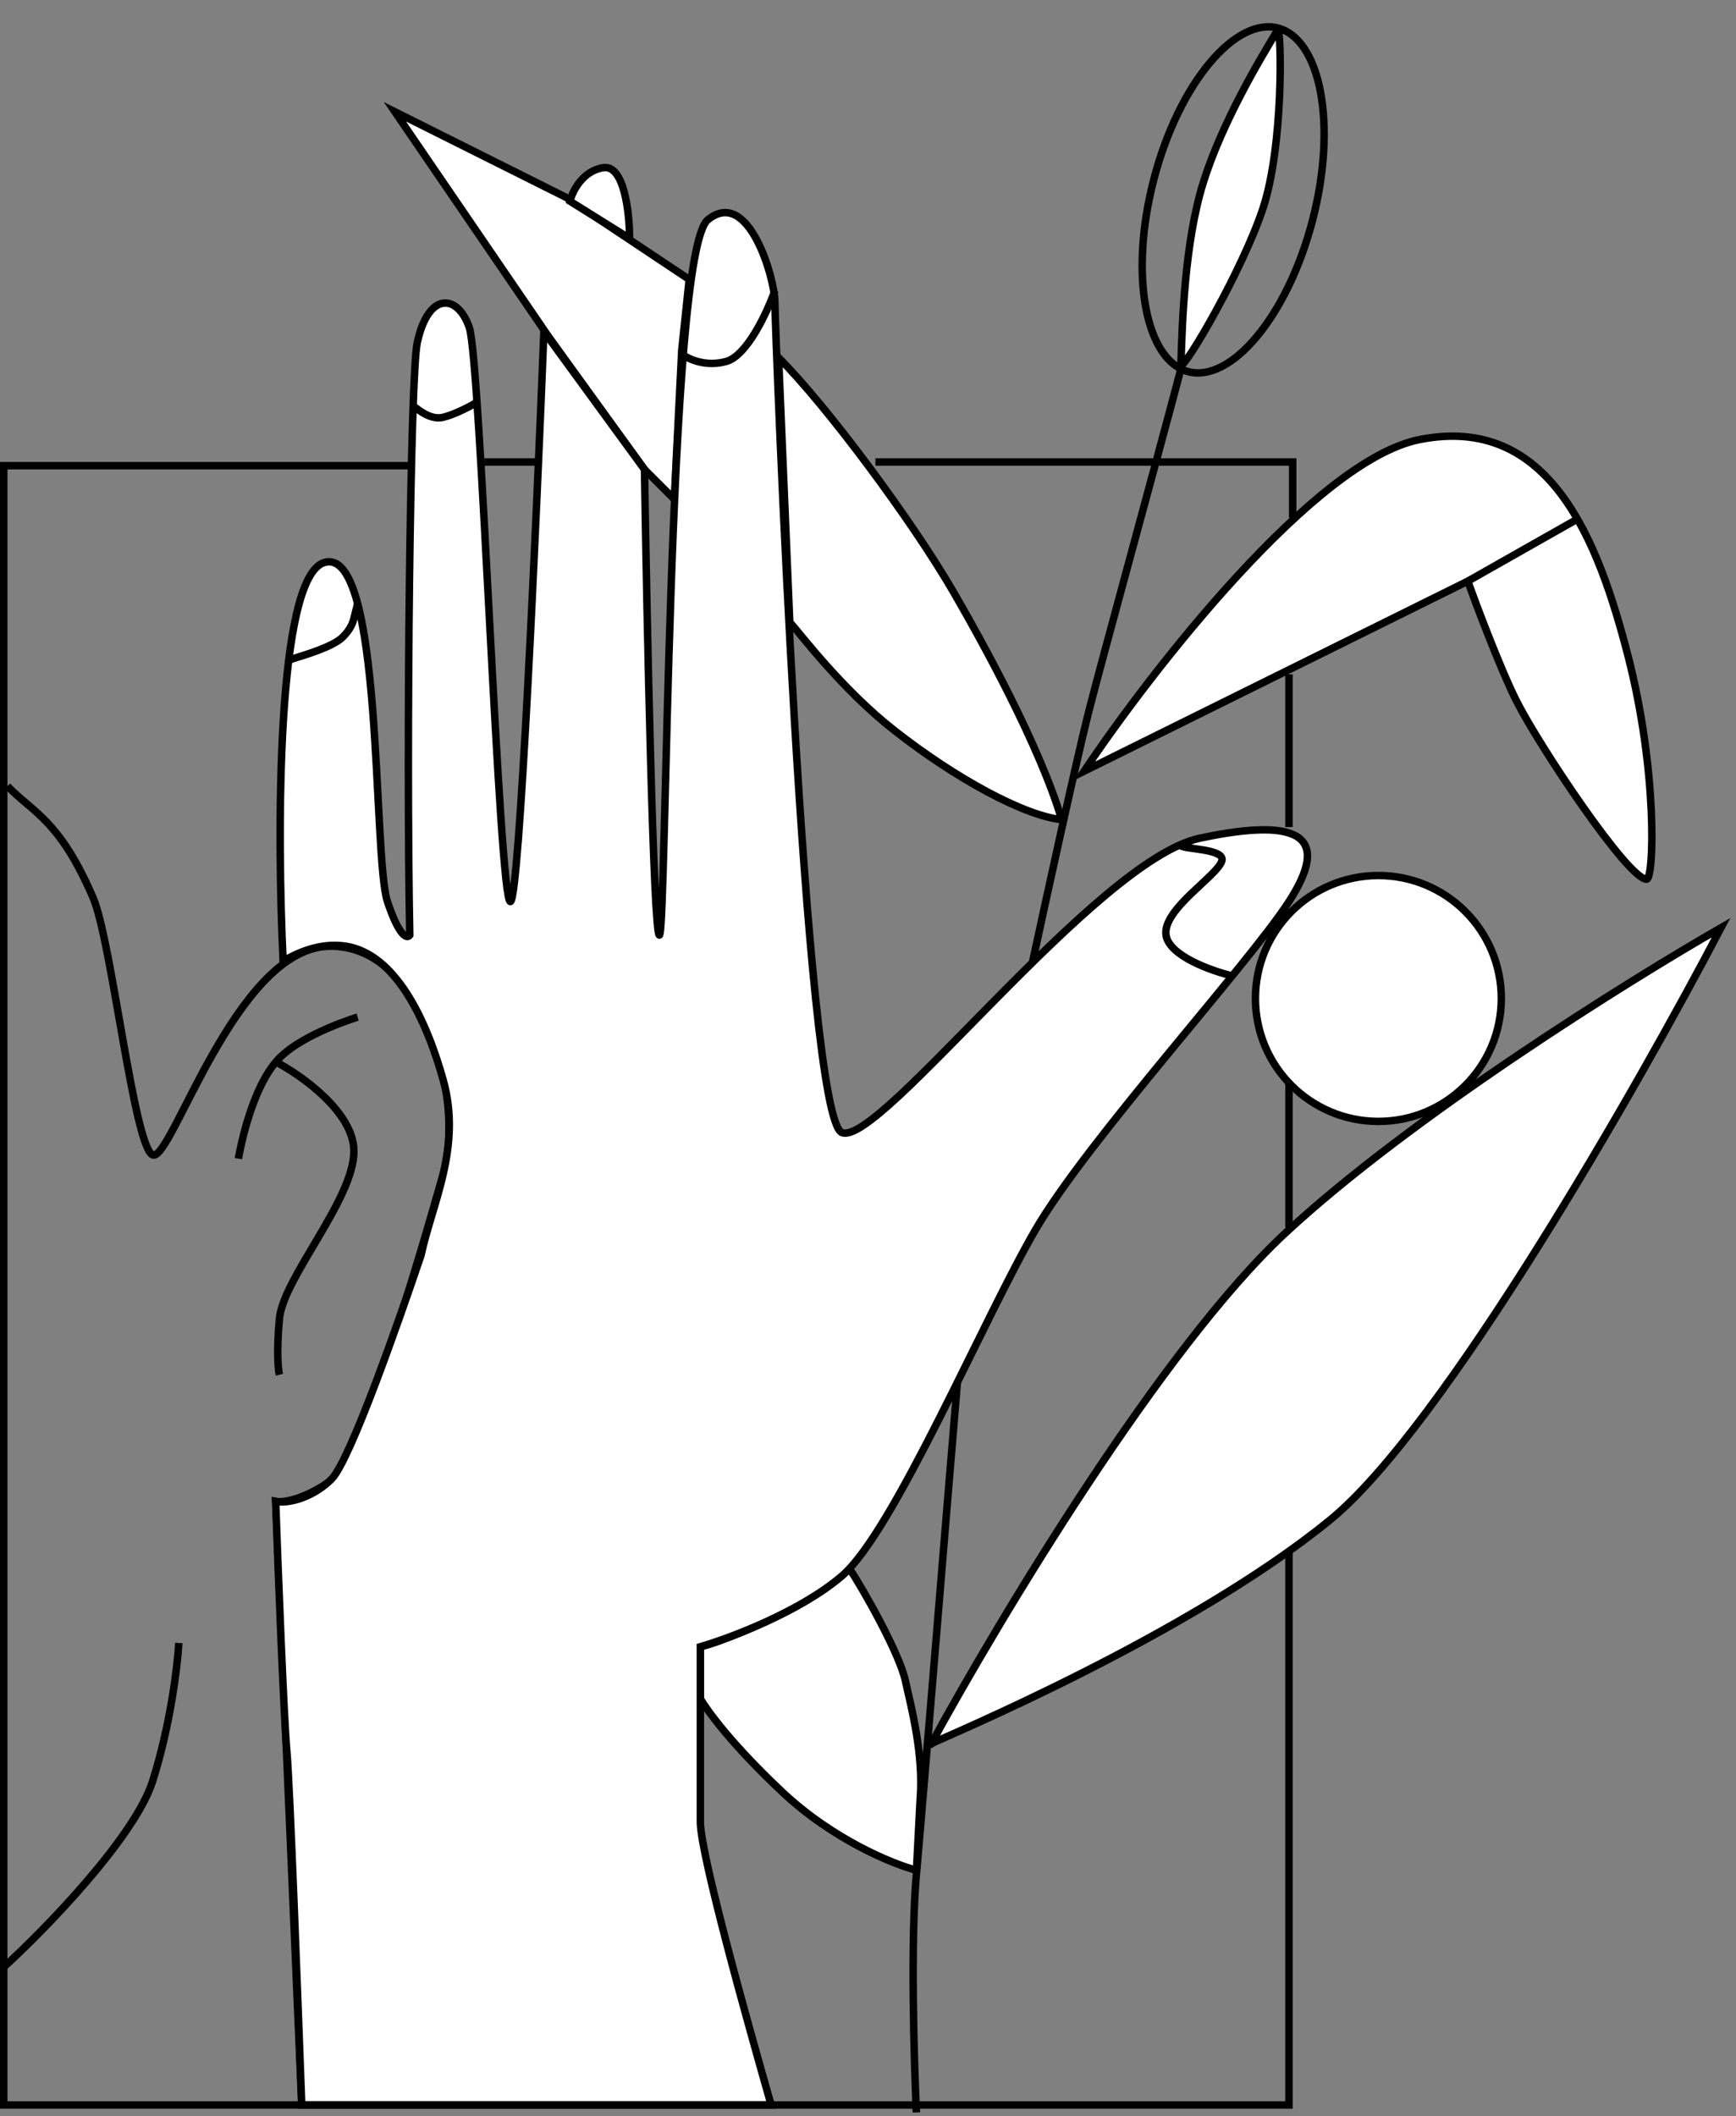
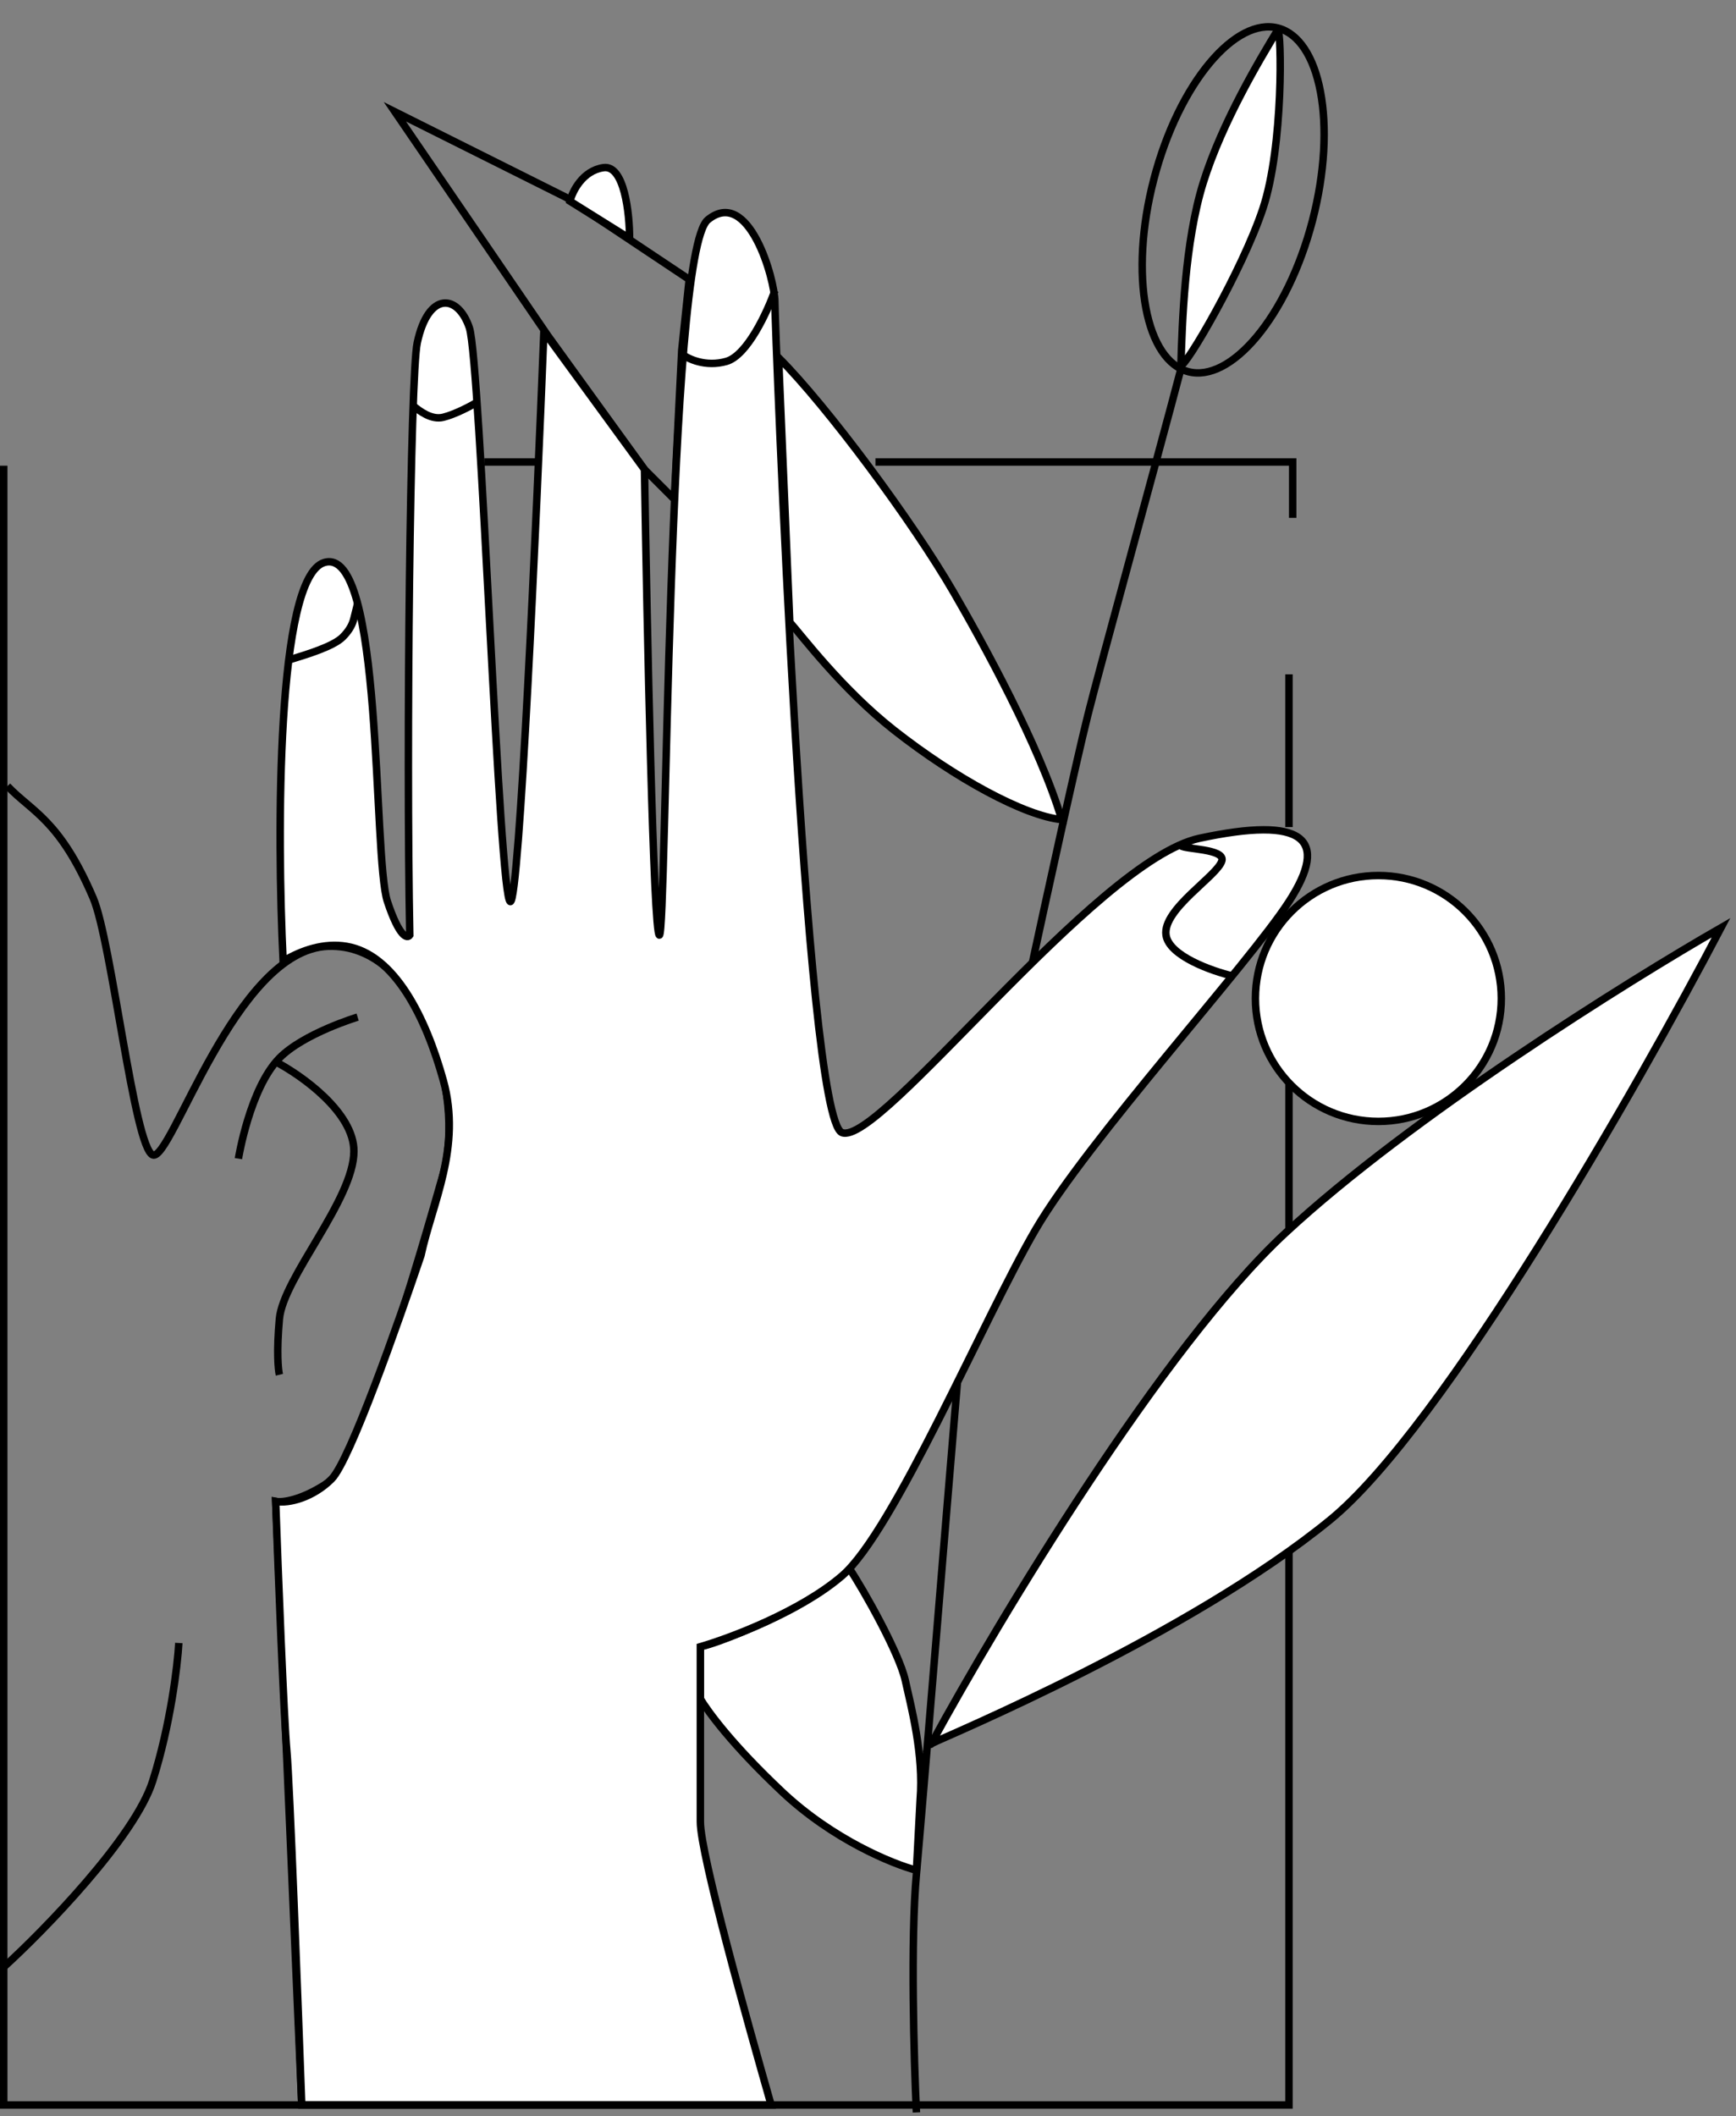
<svg xmlns="http://www.w3.org/2000/svg" width="233" height="284" viewBox="0 0 233 284" fill="none">
  <rect x="0" y="0" width="233" height="284" fill="#808080" stroke="none" />
  <path d="M65 62H72.5" stroke="black" />
  <path d="M117.5 62H173.5V69.5" stroke="black" />
  <path d="M173 90.5V111" stroke="black" />
  <path d="M173 145V165.5" stroke="black" />
-   <path d="M73.5 45L53 15L76 26.5L92.5 37.5L91.5 47L90.5 67L86.5 63L73.5 45Z" fill="white" />
  <path d="M128 79.5C122.5 70 111 54.5 104.5 48L106 83.5C107.5 85.167 113 92.5 120 98C128.256 104.487 137.5 109.5 142.5 110C139.5 100 131.871 86.186 128 79.5Z" fill="white" />
  <path d="M73.5 45L53 15L76 26.5L92.5 37.5L91.5 47L90.5 67L86.5 63L73.5 45Z" stroke="black" />
  <path d="M128 79.5C122.5 70 111 54.5 104.5 48L106 83.5C107.5 85.167 113 92.5 120 98C128.256 104.487 137.5 109.5 142.5 110C139.5 100 131.871 86.186 128 79.5Z" stroke="black" />
-   <path d="M190.5 59C176.5 61.8 154.667 89.833 145.5 103.5L197 78C197.833 80.333 201.237 89.475 203.5 94C206.5 100 218.5 118 221 118C222 118 222.5 103.5 218.5 88C214.5 72.5 208 55.5 190.5 59Z" fill="white" stroke="black" />
-   <path d="M197 78L212 69.5" stroke="black" />
  <path d="M158.5 49.5C155.167 62.167 147.6 89.6 146 96C144.4 102.4 140.333 121 138.5 129.5" stroke="black" />
  <path d="M128.5 185.5C127 203.333 123.8 242.7 123 251.5C122.2 260.3 122.667 276.5 123 283.5" stroke="black" />
  <path d="M121.5 225.5C120.7 221.9 116 213.5 114 210.5C111.5 213 107.5 215 105 216.5C103.153 217.608 96.5 220.5 94 221V228C95 229.667 98.2 234.1 105 240.5C111.8 246.9 119.833 250.167 123 251L123.5 241.5C124 235.5 122.3 229.1 121.5 225.5Z" fill="white" stroke="black" />
  <path d="M231 124.5C218.5 131.667 189.3 149.9 172.5 165.5C156.035 180.789 134.159 217.218 125 234C127.043 233 159.5 219.5 178.5 204C193.7 191.6 219.833 145.833 231 124.5Z" fill="white" />
  <path d="M125 234C125.176 233.675 124.814 234.341 125 234ZM125 234C134.159 217.218 156.035 180.789 172.5 165.5C189.3 149.9 218.5 131.667 231 124.5C219.833 145.833 193.7 191.6 178.5 204C159.5 219.5 127.043 233 125 234Z" stroke="black" />
  <path d="M32 155.5C32 155.5 33.516 146.066 37.5 142C40.74 138.694 48 136.5 48 136.5" stroke="black" />
  <path d="M37 142.5C40.5 144.333 47.5 149.3 47.5 154.5C47.5 161 38 171.5 37.5 177C37.1 181.4 37.333 183.833 37.5 184.5" stroke="black" />
  <path d="M0.5 264C5.833 259.167 18.1 246.6 20.5 239C22.9 231.4 23.833 223.5 24 220.5" stroke="black" />
  <path d="M1 105.5C4.333 109 8 110 12.5 120.5C14.991 126.313 18 154 20.5 155C23 156 31.5 127.5 44 127C56.5 126.5 62.5 147 59.5 157.5C56.5 168 48.5 196 44 199C40.4 201.4 37.833 201.667 37 201.5L40.5 282.5" stroke="black" />
  <path d="M43.501 75.5C37.101 77.5 37.167 111.833 38 129C40.499 127.5 43.5 126.5 46.5 127C52.987 128.081 57.163 136.586 59.5 145C62 154 58 161.5 56.5 168.5C53.5 177.333 47 196 44.5 198.5C42.067 200.933 38.833 201.833 37 201.5C37.333 211 38.1 230.6 38.5 235C38.9 239.4 40 268.833 40.5 282.5H103.5C100.5 272 94 248.9 94 244.5V221C98 219.833 107.4 216.3 113 211.5C120 205.5 132 177 139 165C146 153 167.5 129.5 173 121C178.5 112.5 175 109.5 161 112.5C147 115.5 118 154 113 152C108 150 104 43.5 104 40.5C104 37.5 100.5 25 95 29.5C89.5 34 89.5 125.5 88.5 125.5C87.7 125.5 86.833 83.834 86.5 63L73 44.5C72 70 69.7 121 68.5 121C67 121 64.5 48.5 63 44C61.5 39.5 57.5 39 56 46C55.063 50.373 54.5 100.167 55 125.5C54.667 126 53.6 125.8 52 121C50 115 51.501 73 43.501 75.5Z" fill="white" stroke="black" />
  <path d="M39 88.5C41.167 87.833 44.735 86.765 46 85.5C47 84.5 47.333 83.667 47.5 83L48 81" stroke="black" />
  <path d="M55.5 54.5C56.333 55.167 57.9 56.4 59.5 56C61.1 55.6 63.167 54.5 64 54" stroke="black" />
  <path d="M91.5 47.5C92.333 48.167 94.7 49.3 97.5 48.5C100.3 47.7 103 41.833 104 39" stroke="black" />
  <path d="M81 22.5C78.2 22.9 76.833 25.667 76.5 27L84.5 32C84.5 28.667 83.8 22.1 81 22.5Z" fill="white" stroke="black" />
  <path d="M158.5 113.5C159 114 164.4 113.9 164 115.5C163.5 117.5 156 122 156.5 125.5C156.9 128.3 162.667 130.333 165.5 131" stroke="black" />
  <path d="M169.5 28C172.3 19.6 172 4 171.5 4C169.167 7.833 164.034 16.392 161.5 24.5C159 32.5 158.667 43.333 158.5 49C159 49.5 166.7 36.4 169.5 28Z" fill="white" stroke="black" />
  <path d="M171.522 3.764C174.298 4.487 176.333 7.579 177.228 12.319C178.115 17.017 177.836 23.153 176.156 29.599C174.476 36.046 171.725 41.536 168.658 45.204C165.563 48.904 162.278 50.61 159.501 49.886C156.725 49.162 154.689 46.07 153.795 41.33C152.908 36.632 153.187 30.497 154.867 24.051C156.547 17.604 159.298 12.113 162.365 8.445C165.46 4.745 168.745 3.04 171.522 3.764Z" stroke="black" />
  <circle cx="185" cy="134" r="16.5" fill="white" stroke="black" />
-   <path d="M173 208V282.5H0.5V62.5H55" stroke="black" />
+   <path d="M173 208V282.5H0.5V62.5" stroke="black" />
</svg>